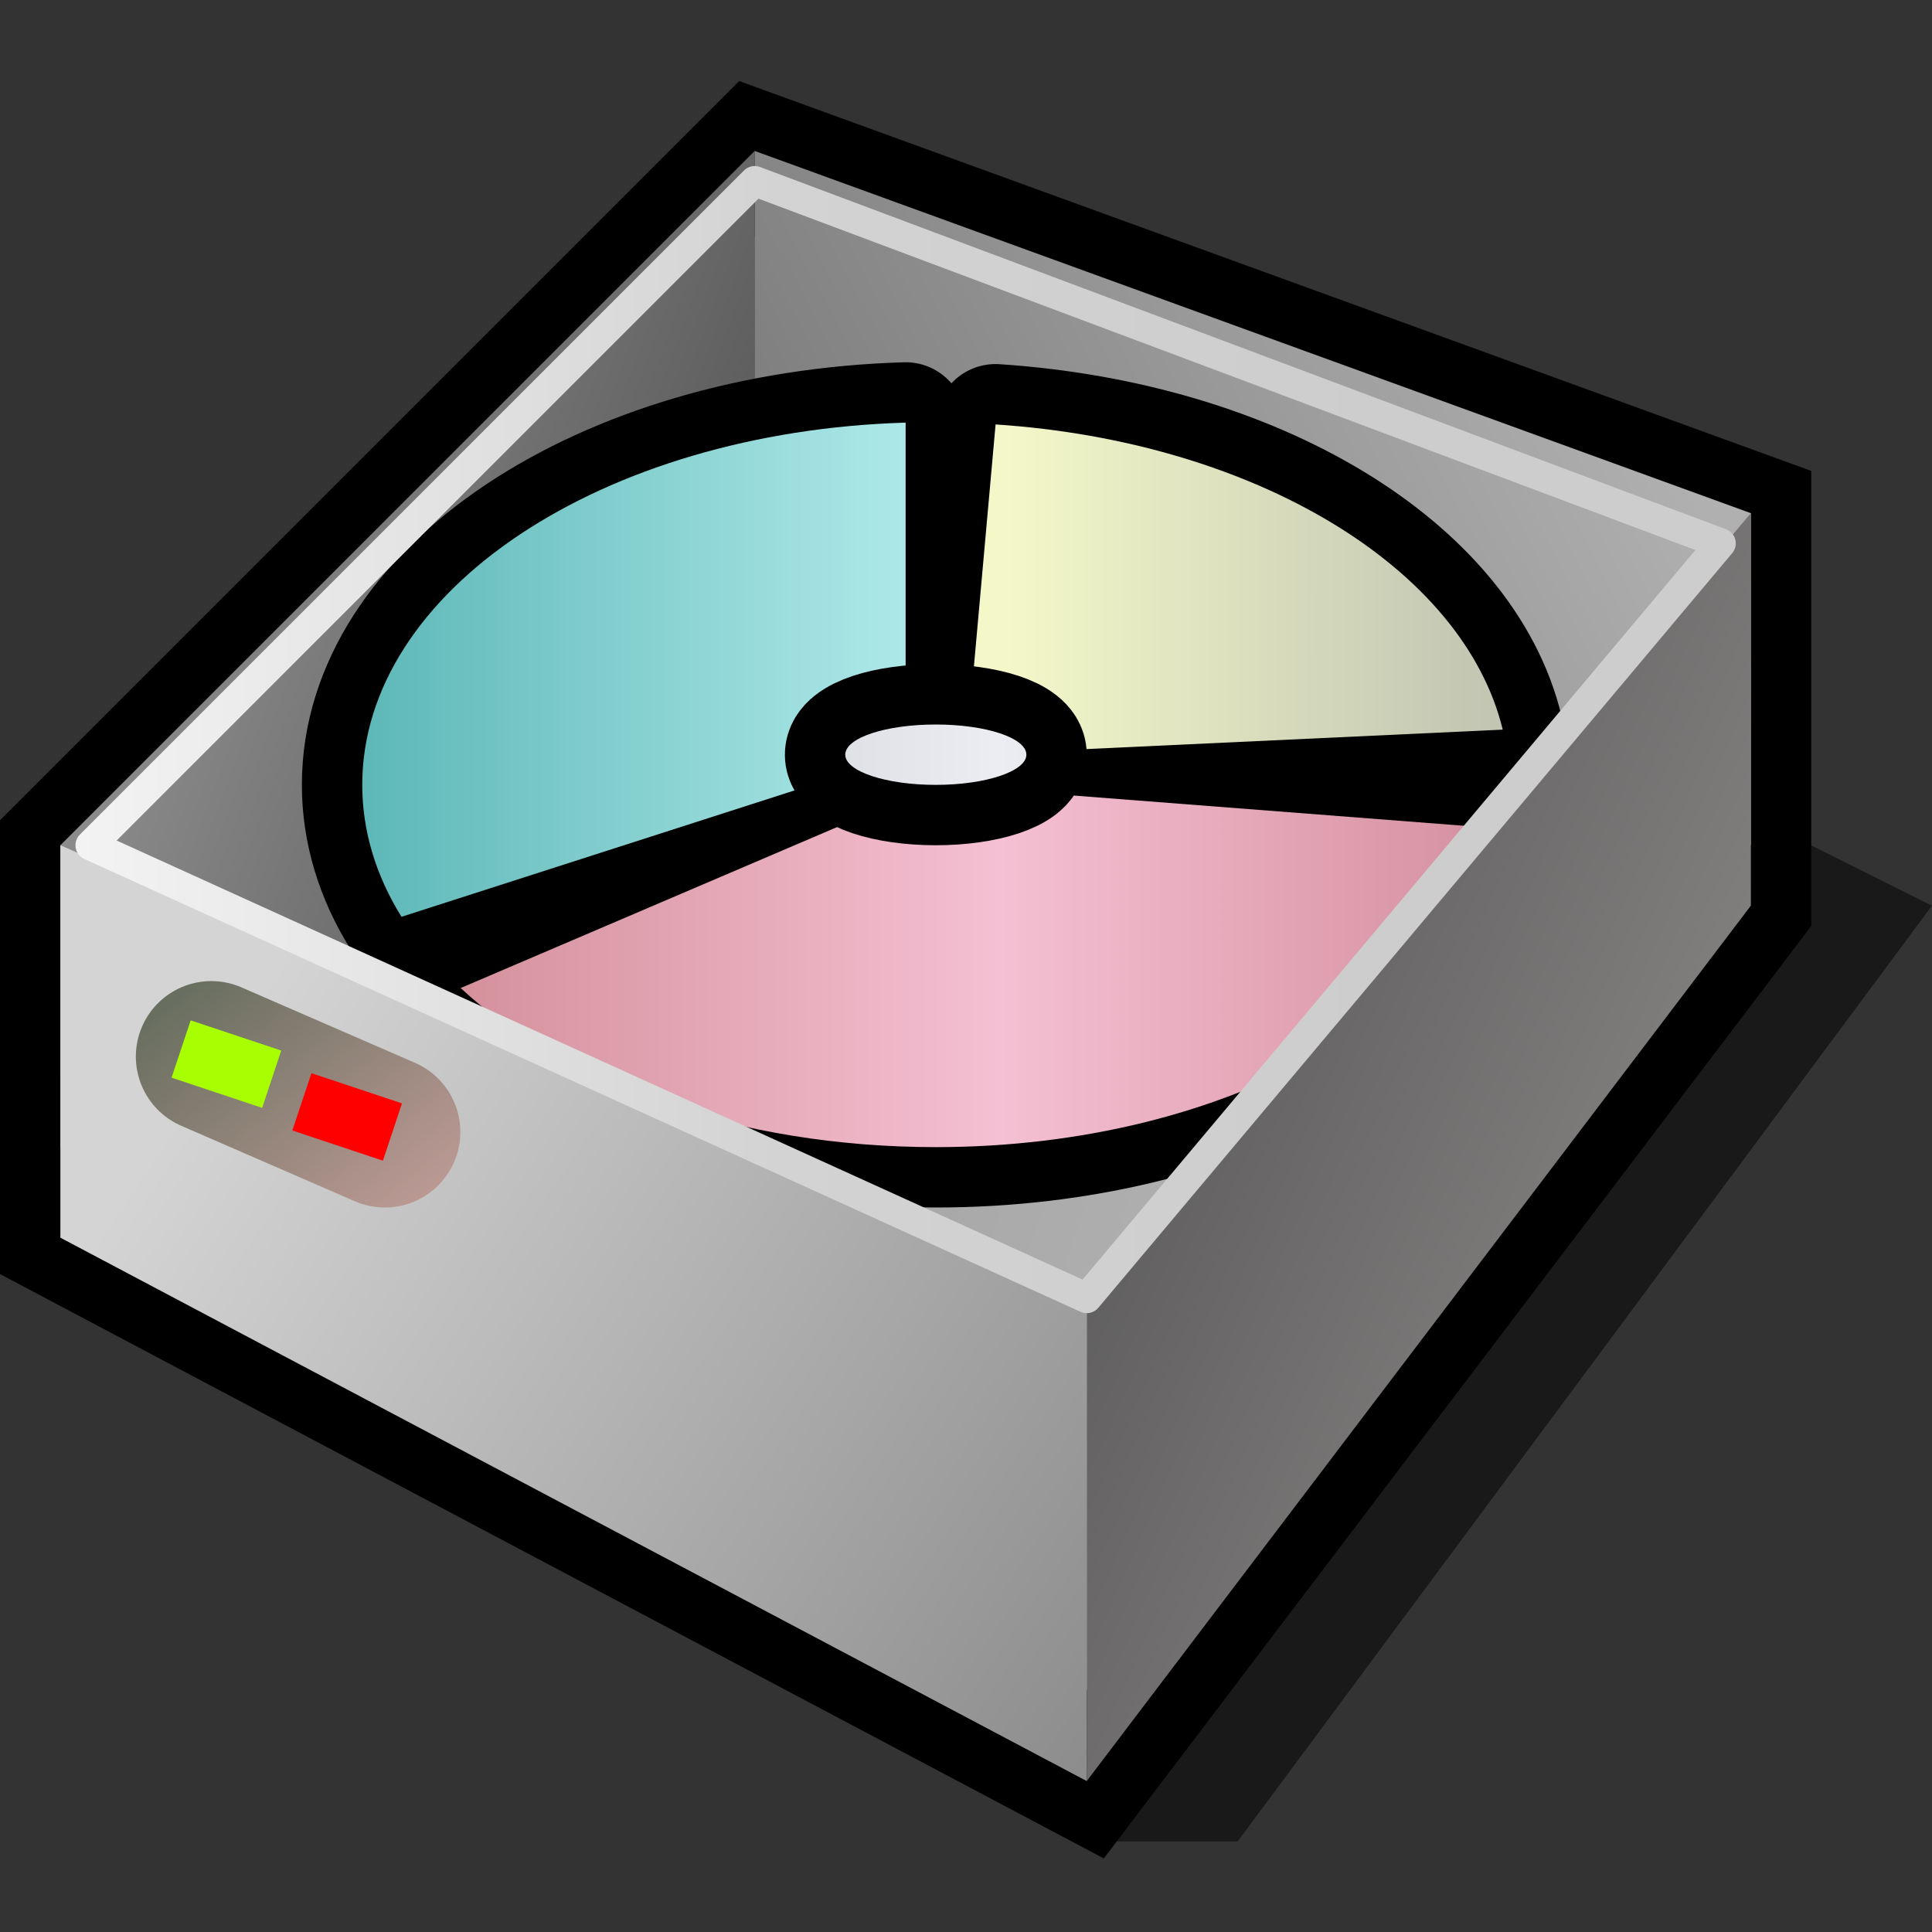
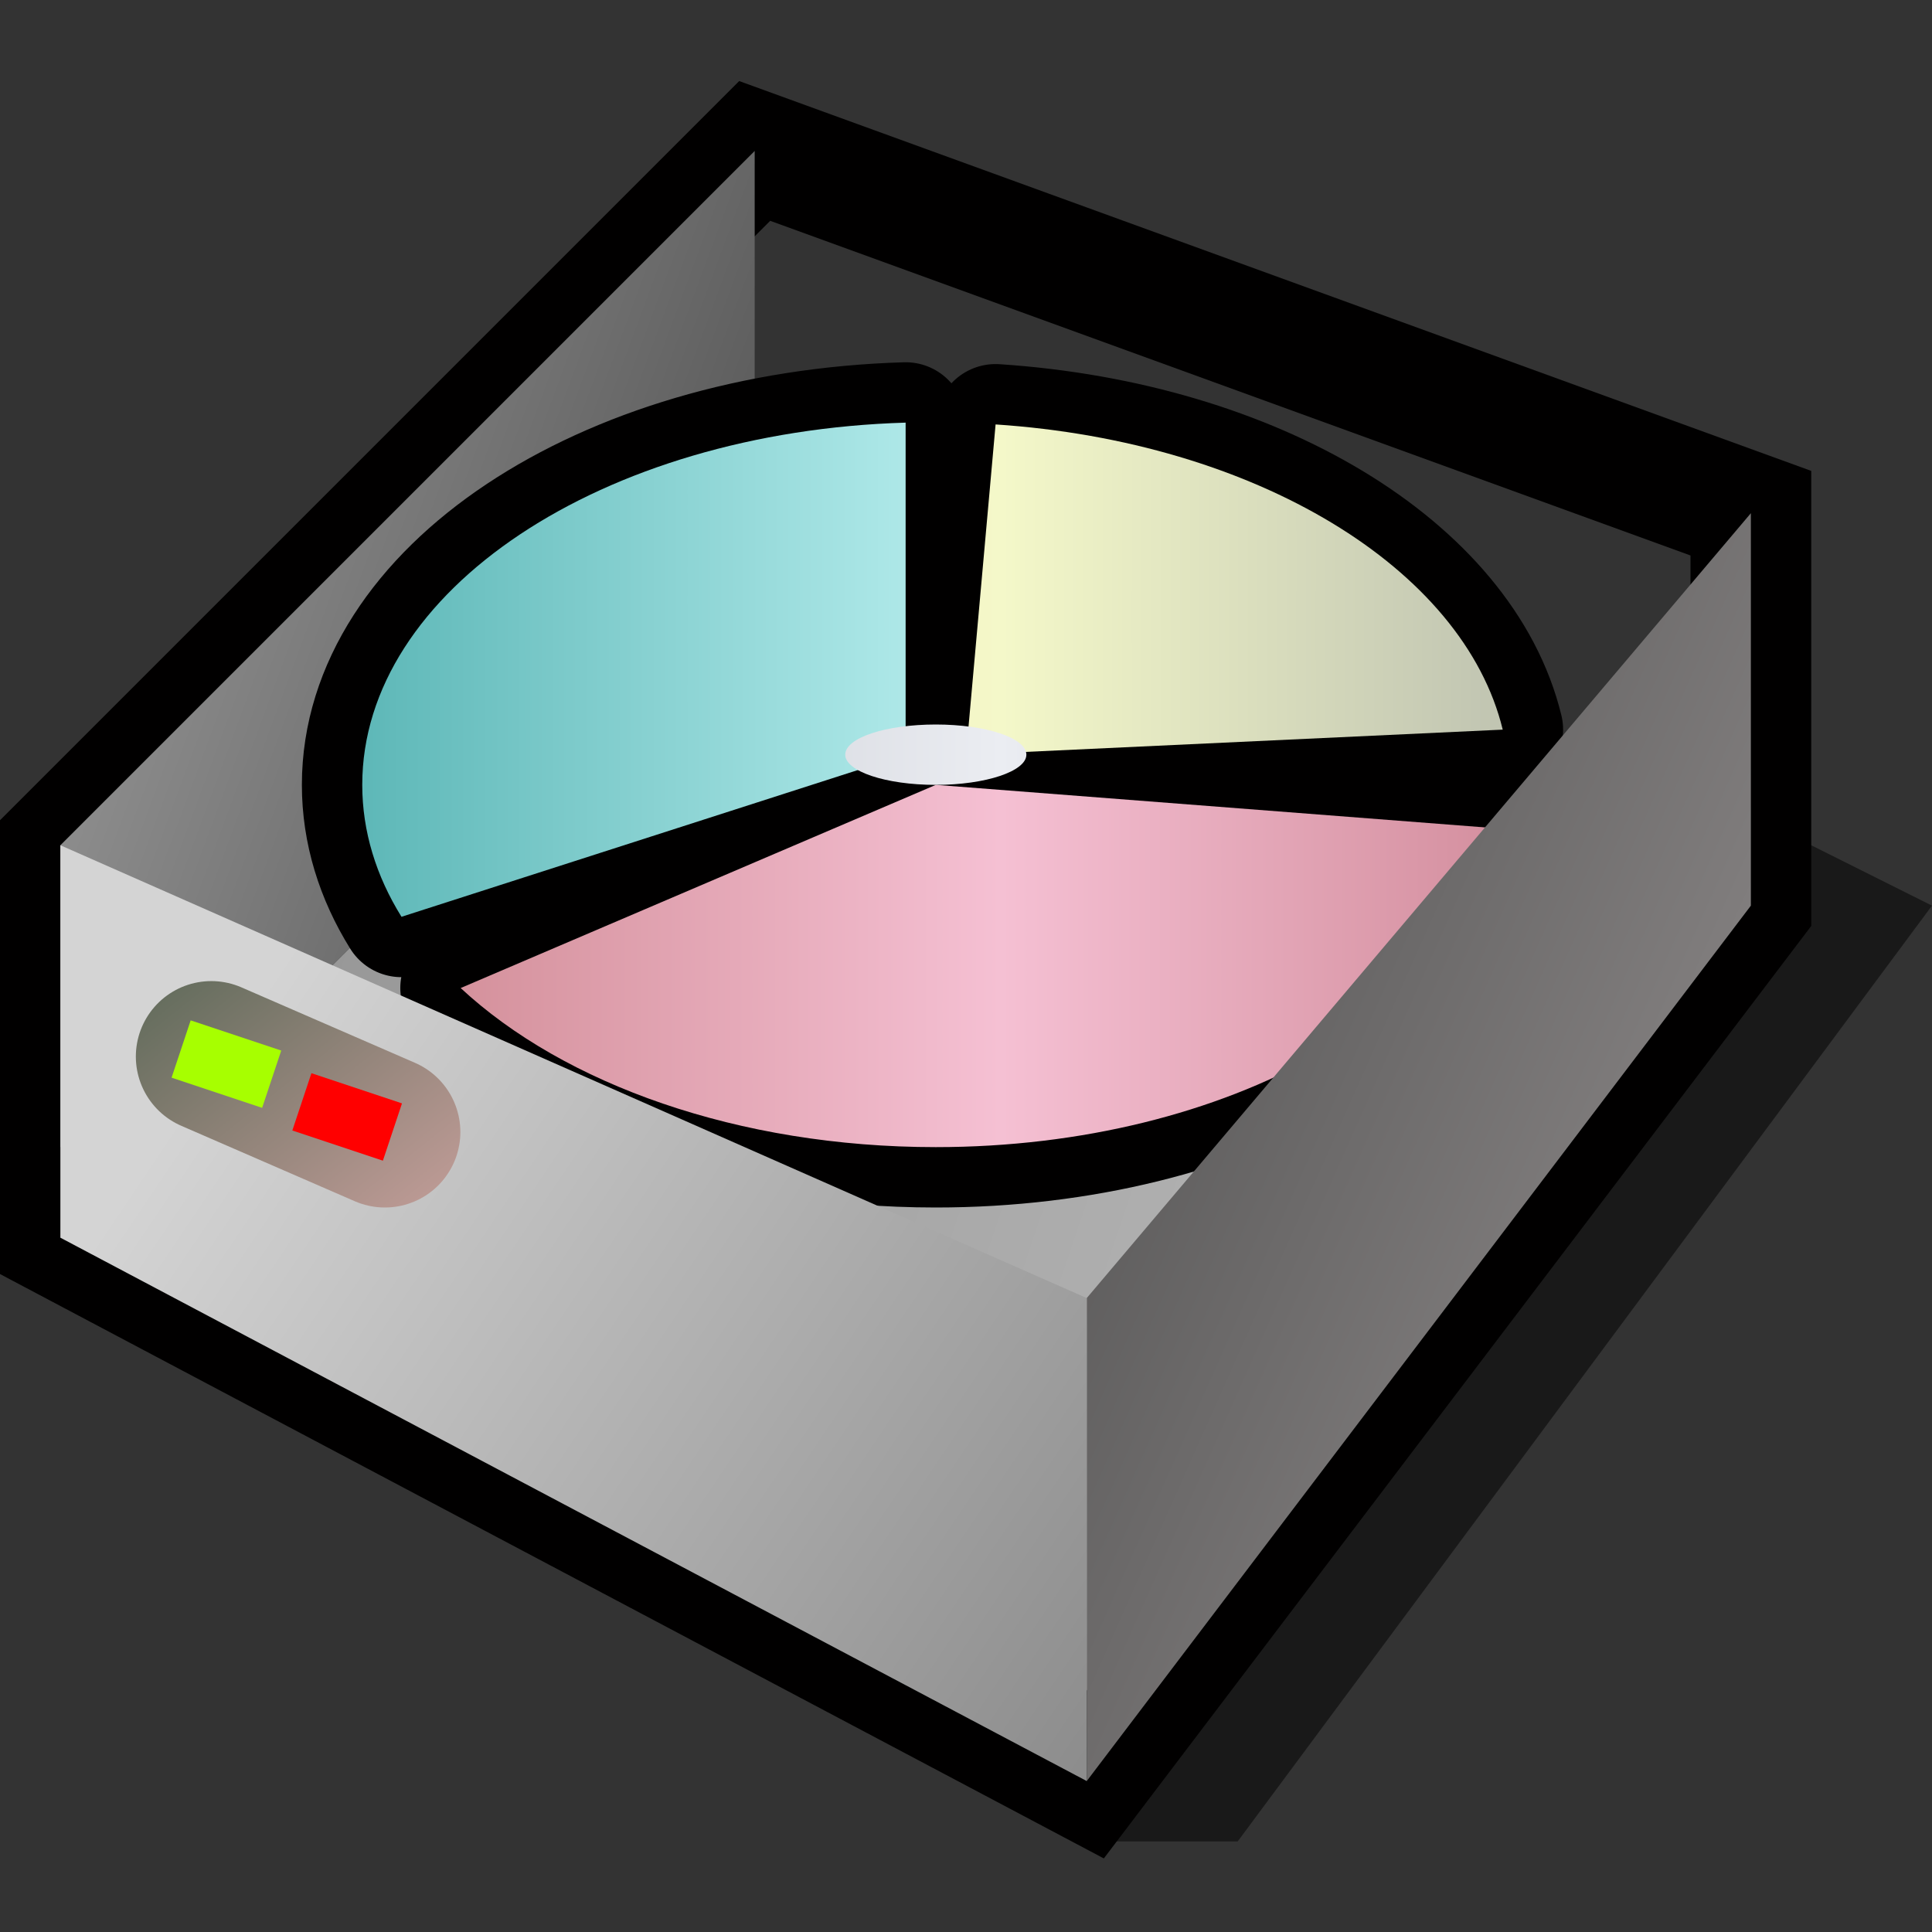
<svg xmlns="http://www.w3.org/2000/svg" version="1.1" width="64" height="64" color-interpolation="linearRGB">
  <rect width="100%" height="100%" fill="#333333" stroke="none" />
  <g>
    <path style="fill:#010101; fill-opacity:0.502" d="M36 61H41L64 30L58 27L59 31L36 61z" />
    <path style="fill:none; stroke:#010000; stroke-width:4" d="M2 28V41L36 59L58 30V17L25 5L2 28z" />
    <linearGradient id="gradient0" gradientUnits="userSpaceOnUse" x1="24.89" y1="-36.11" x2="48.65" y2="-27.35">
      <stop offset="0" stop-color="#8e8e8e" />
      <stop offset="1" stop-color="#474747" />
    </linearGradient>
    <path style="fill:url(#gradient0)" d="M2 28V38L5.75 37.24L25 18V5L2 28z" />
    <linearGradient id="gradient1" gradientUnits="userSpaceOnUse" x1="10.63" y1="-12.03" x2="34.57" y2="-24.65">
      <stop offset="0" stop-color="#7d7d7d" />
      <stop offset="1" stop-color="#b0b0b0" />
    </linearGradient>
-     <path style="fill:url(#gradient1)" d="M58 17L25 5V18L52.23 27.9L58 28V17z" />
    <linearGradient id="gradient2" gradientUnits="userSpaceOnUse" x1="31.54" y1="-37.79" x2="63.42" y2="-26.99">
      <stop offset="0" stop-color="#969696" />
      <stop offset="1" stop-color="#b0b0b0" />
    </linearGradient>
    <path style="fill:url(#gradient2)" d="M25 18L4.5 38.49L36 56L55.54 29.1L25 18z" />
    <path style="fill:none; stroke:#010000; stroke-width:4; stroke-linejoin:round" d="M30 14C19.94 14.3 12 19.57 12 26C12 27.54 12.46 29.02 13.3 30.37L30 25V14z            M32 25L49.78 24.17C48.48 18.82 41.59 14.63 32.98 14.06L32 25z            M31 26L15.26 32.73C18.68 35.91 24.45 38 31 38C40.7 38 48.71 33.4 49.85 27.46L31 26z" />
    <linearGradient id="gradient3" gradientUnits="userSpaceOnUse" x1="-9" y1="-4.99" x2="71" y2="-4.99">
      <stop offset="0" stop-color="#007f7f" />
      <stop offset="0.497" stop-color="#b1eaea" />
      <stop offset="1" stop-color="#4f9da4" />
    </linearGradient>
    <path style="fill:url(#gradient3)" d="M30 14C19.94 14.3 12 19.57 12 26C12 27.54 12.46 29.02 13.3 30.37L30 25V14z" />
    <linearGradient id="gradient4" gradientUnits="userSpaceOnUse" x1="-9" y1="-4.99" x2="71" y2="-4.99">
      <stop offset="0" stop-color="#e3b78d" />
      <stop offset="0.527" stop-color="#f4f8c9" />
      <stop offset="0.96" stop-color="#888c98" />
    </linearGradient>
    <path style="fill:url(#gradient4)" d="M32 25L49.78 24.17C48.48 18.82 41.59 14.63 32.98 14.06L32 25z" />
    <linearGradient id="gradient5" gradientUnits="userSpaceOnUse" x1="-9" y1="-4.99" x2="71" y2="-4.99">
      <stop offset="0" stop-color="#a95252" />
      <stop offset="0.527" stop-color="#f5c0d3" />
      <stop offset="0.96" stop-color="#b05a66" />
    </linearGradient>
    <path style="fill:url(#gradient5)" d="M31 26L15.26 32.73C18.68 35.91 24.45 38 31 38C40.7 38 48.71 33.4 49.85 27.46L31 26z" />
-     <path style="fill:none; stroke:#010000; stroke-width:4" d="M34 25C34 25.55 32.65 26 31 26C29.34 26 28 25.55 28 25C28 24.44 29.34 24 31 24C32.65 24 34 24.44 34 25z" />
    <linearGradient id="gradient6" gradientUnits="userSpaceOnUse" x1="-9" y1="-4.99" x2="71" y2="-4.99">
      <stop offset="0" stop-color="#888c98" />
      <stop offset="0.527" stop-color="#ebedf2" />
      <stop offset="0.96" stop-color="#888c98" />
    </linearGradient>
    <path style="fill:url(#gradient6)" d="M34 25C34 25.55 32.65 26 31 26C29.34 26 28 25.55 28 25C28 24.44 29.34 24 31 24C32.65 24 34 24.44 34 25z" />
    <linearGradient id="gradient7" gradientUnits="userSpaceOnUse" x1="44.72" y1="-7.9" x2="86.1" y2="10.51">
      <stop offset="0" stop-color="#474747" />
      <stop offset="1" stop-color="#a5a0a0" />
    </linearGradient>
    <path style="fill:url(#gradient7)" d="M36 43V59L58 30V17L36 43z" />
    <linearGradient id="gradient8" gradientUnits="userSpaceOnUse" x1="22.97" y1="92.59" x2="-14.6" y2="67.29">
      <stop offset="0" stop-color="#7d7d7d" />
      <stop offset="1" stop-color="#d4d4d4" />
    </linearGradient>
    <path style="fill:url(#gradient8)" d="M2 28V41L36 59V43L2 28z" />
    <linearGradient id="gradient9" gradientUnits="userSpaceOnUse" x1="32.05" y1="9.68" x2="43.48" y2="24.05">
      <stop offset="0" stop-color="#596756" />
      <stop offset="1" stop-color="#ebb2b2" />
    </linearGradient>
    <path style="fill:none; stroke:url(#gradient9); stroke-width:5; stroke-linecap:round" d="M7 35L12.75 37.5" />
    <path style="fill:none; stroke:#ff0000; stroke-width:2" d="M6 35L9 36" transform="matrix(1,0,0,1,4,1.5)" />
    <path style="fill:none; stroke:#a7ff00; stroke-width:2" d="M6 35L9 36" transform="matrix(1,0,0,1,0,-0.25)" />
    <linearGradient id="gradient10" gradientUnits="userSpaceOnUse" x1="-6" y1="-64" x2="46" y2="-64">
      <stop offset="0" stop-color="#ffffff" />
      <stop offset="0.61" stop-color="#d3d3d3" />
      <stop offset="1" stop-color="#cdcdcd" />
    </linearGradient>
-     <path style="fill:none; stroke:url(#gradient10); stroke-width:1; stroke-linecap:round; stroke-linejoin:round" d="M3 28L36 43L57 18L25 6L3 28z" />
  </g>
</svg>